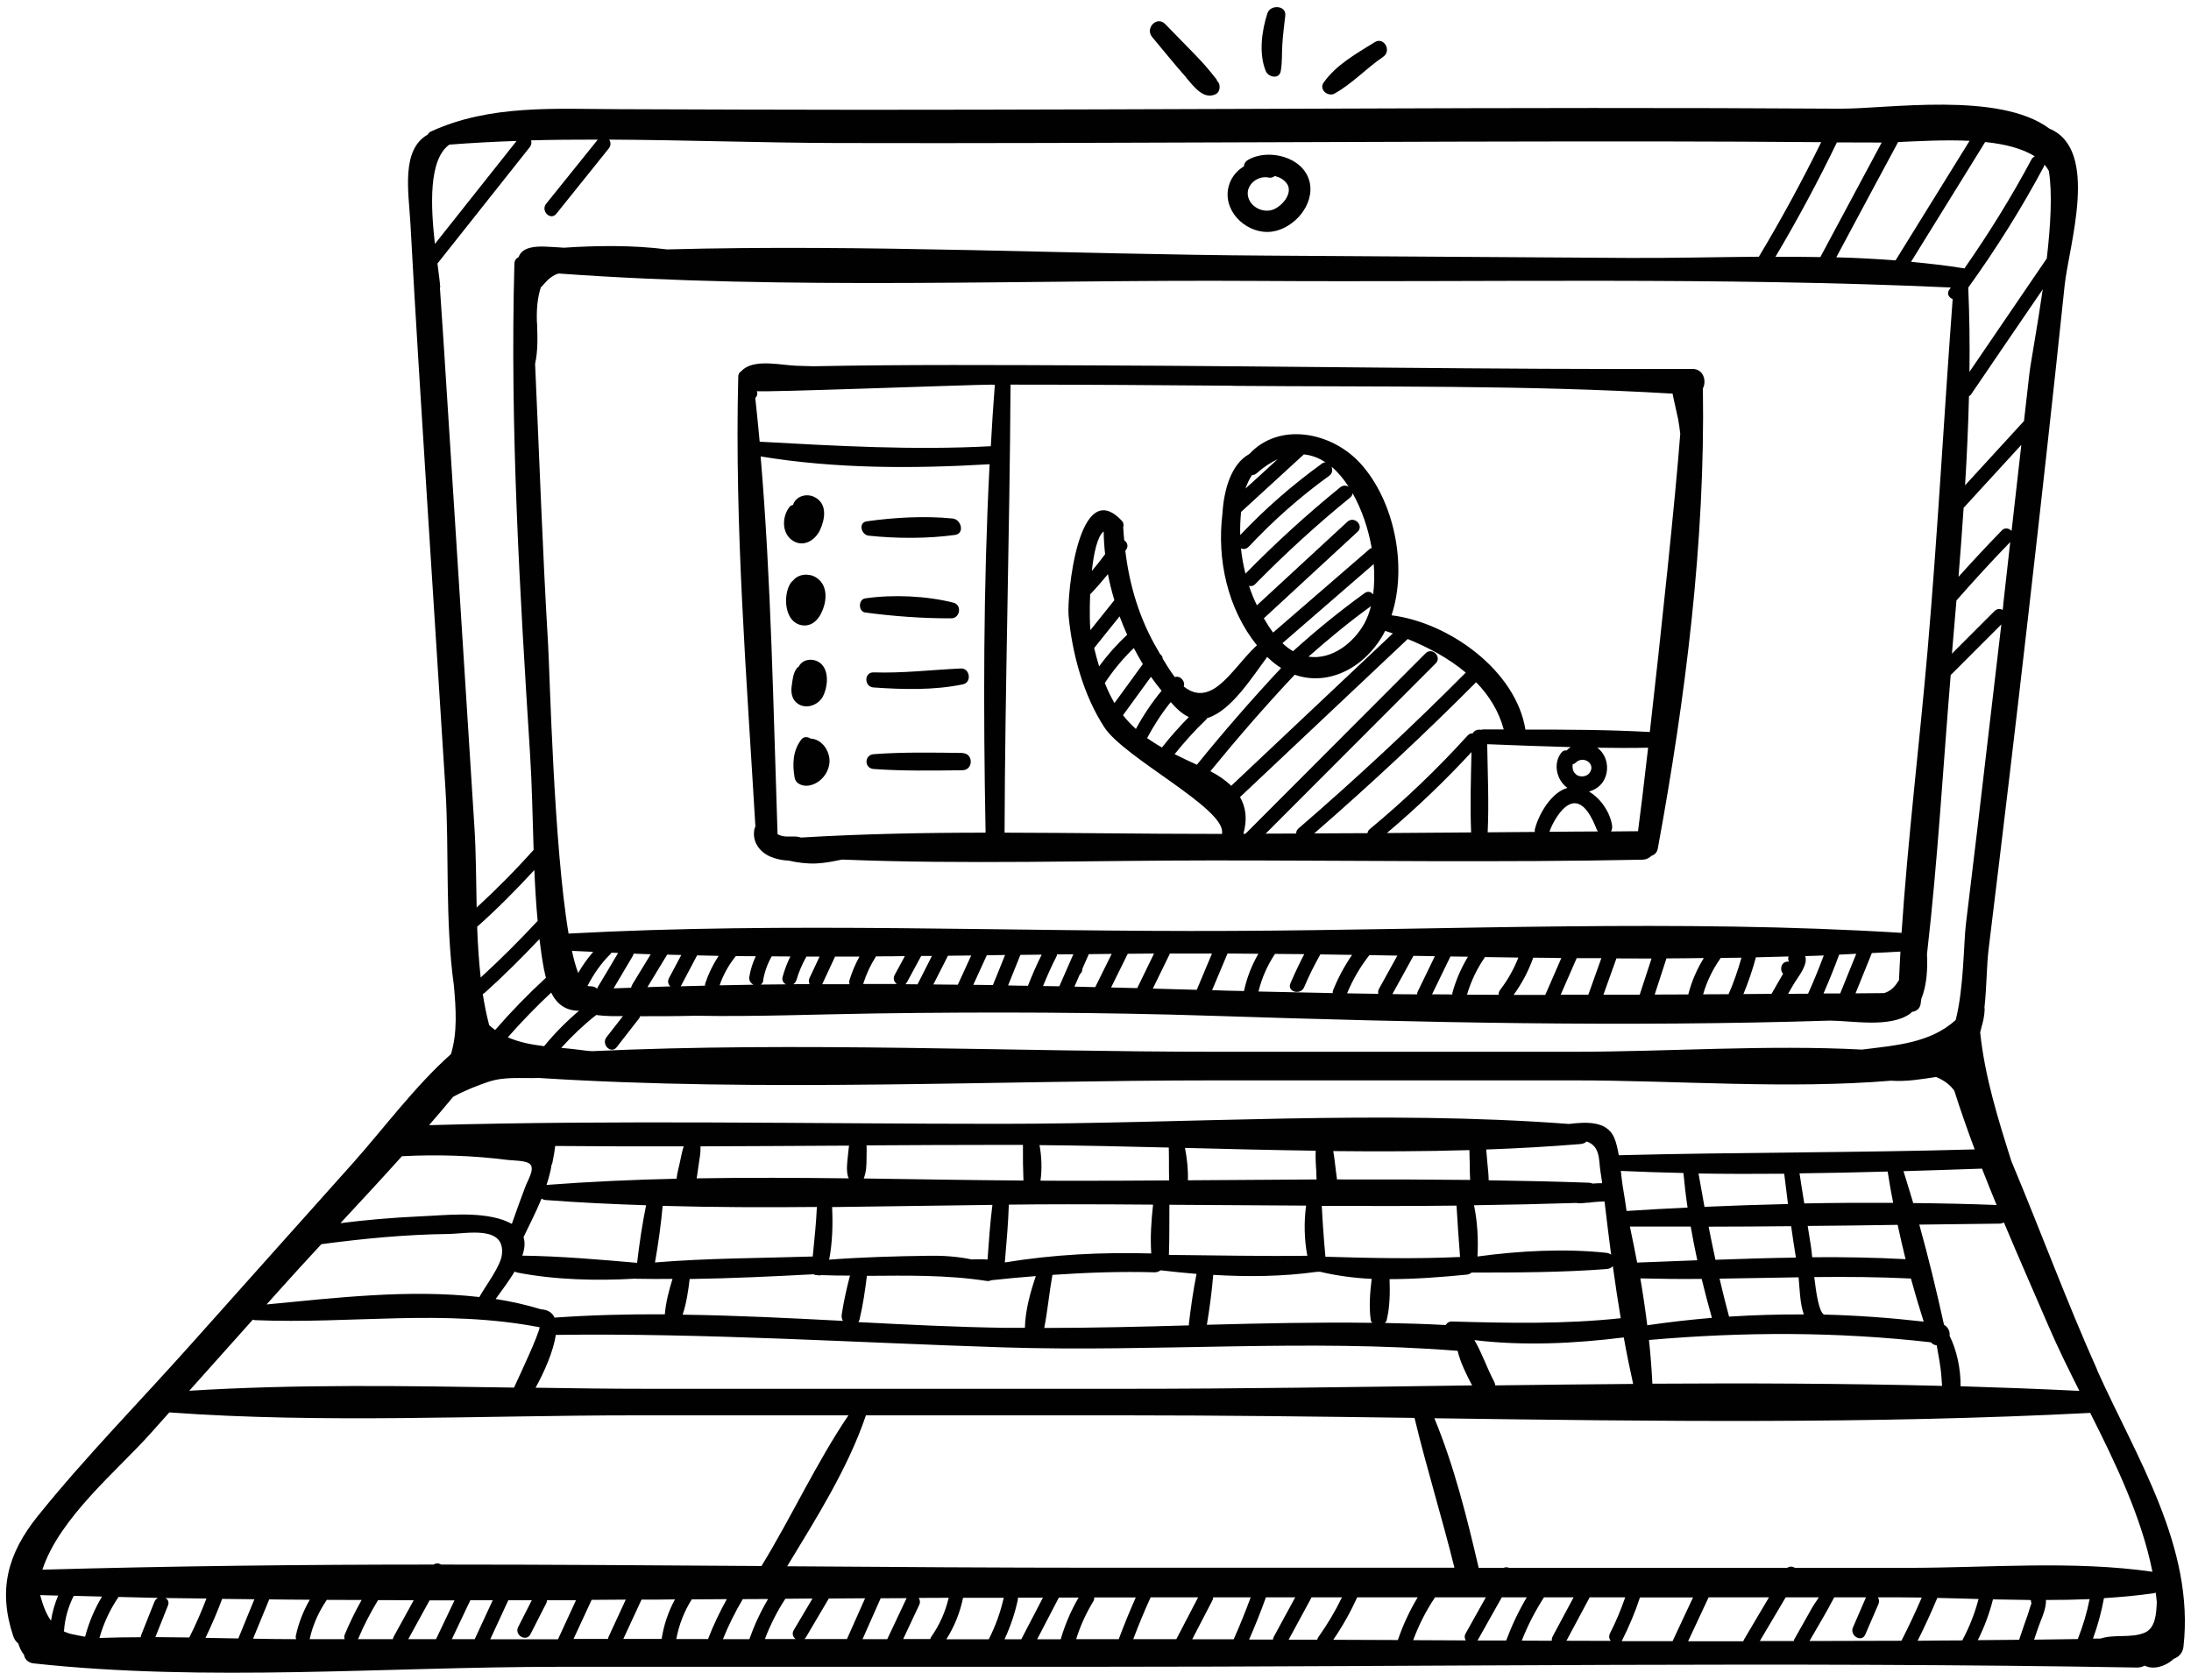
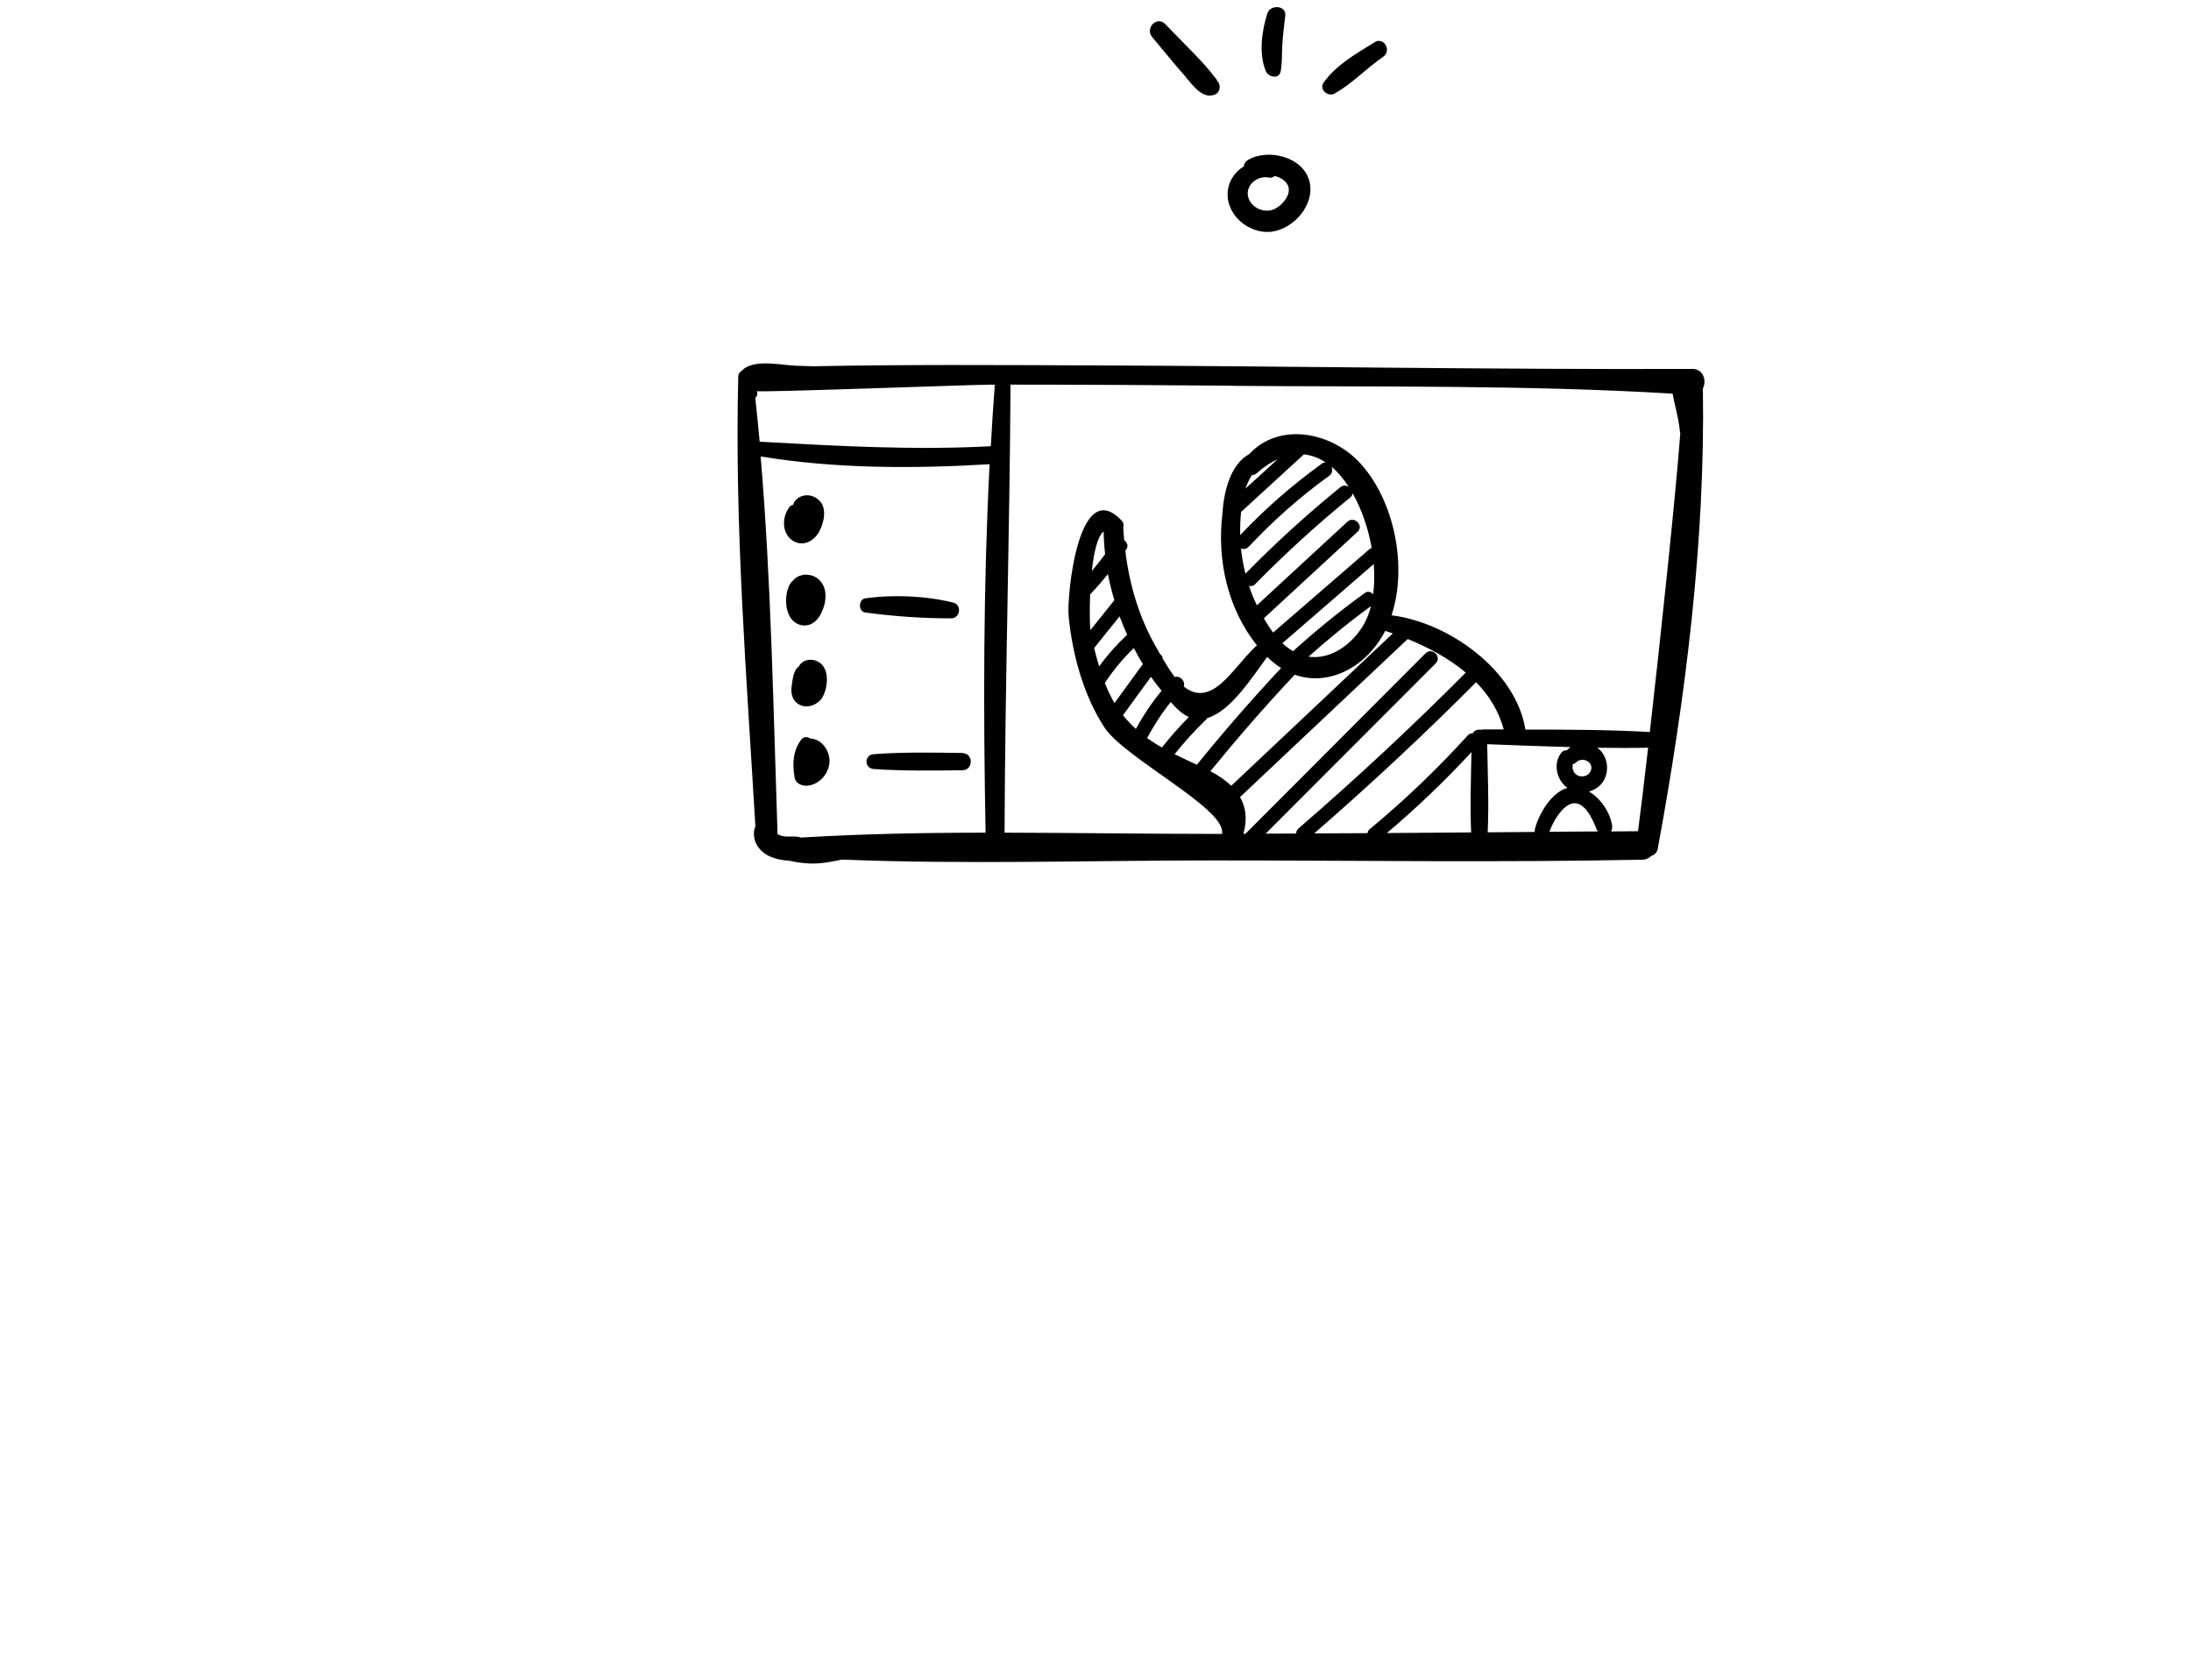
<svg xmlns="http://www.w3.org/2000/svg" id="Layer_1" viewBox="0 0 180 138">
  <defs>
    <style>.cls-1{fill:#010101;}</style>
  </defs>
-   <path class="cls-1" d="m172.29,112.54c-2.51-5.61-4.66-11.45-7.05-17.15-1.1-3.48-2.18-6.93-2.56-10.57.04-.16.08-.32.12-.48.13-.43.23-.9.25-1.44,0-.04-.01-.07-.02-.11.19-1.73.18-3.52.34-4.79,1.11-9.08,2.2-18.17,3.24-27.27,1.04-9.09,2.06-18.19,3.01-27.29.34-3.25,2.9-11.15-1.25-12.87-4.12-3.09-13.34-1.62-17.18-1.64-13.57-.09-27.15-.06-40.72-.01-13.24.04-26.48.1-39.72.1-6.6,0-13.2-.03-19.81-.05-5.26-.01-10.67-.41-15.55,1.84-.12.05-.19.14-.24.24-2.22,1.25-1.58,4.7-1.43,7.35.42,7.85.93,15.69,1.42,23.53.48,7.65.97,15.31,1.46,22.96.31,4.92-.05,10.79.69,16.09.17,1.92.3,3.83-.24,5.62-2.98,2.66-5.47,6.05-8.07,8.97-4.46,4.98-8.91,9.97-13.36,14.95-4.16,4.66-8.61,9.18-12.53,14.05-2.47,3.08-3.27,6.06-2,9.86.09.26.23.45.41.59.11.34.24.67.47.92.05.35.31.67.8.72,14.11,1.54,29,.28,43.2.28,14.4,0,28.8,0,43.2,0,28.79,0,57.62-.44,86.4.06.25,0,.45-.06.62-.16.69.37,1.69.07,2.31-.48.02-.02.04-.05.07-.07.4-.14.75-.47.81-.99.93-8.18-3.88-15.57-7.1-22.75Zm-.35,22.1c.4-1.09.7-2.2.91-3.34,1.39-.09,2.76-.21,4.12-.41.05,0,.09-.03.13-.05.03.26.07.52.09.78-.04.94-.1,2.12-.98,2.51-1.11.48-2.48.11-3.65.49-.21,0-.41,0-.62,0Zm-4.83.07c.11-.31.21-.63.32-.94.22-.66.6-1.39.65-2.09,0-.07,0-.15,0-.23,1.2,0,2.4-.02,3.59-.07-.22,1.12-.55,2.21-.97,3.28-1.2.02-2.39.04-3.59.05Zm-4.63.05c.54-1.08.96-2.2,1.25-3.36,1.01.02,2.02.04,3.03.05.03.01.06.03.09.03,0,.06,0,.14.04.25-.04.13-.09.26-.13.38-.12.45-.3.9-.45,1.34-.14.42-.29.85-.43,1.27-1.13.01-2.26.02-3.4.03Zm-13.83.07c.68-1.19,1.41-2.38,2.04-3.6.87,0,1.74,0,2.61,0-.36.82-.71,1.64-1.07,2.47-.3.68.71,1.28,1.01.59.36-.83.72-1.66,1.08-2.5.09-.21.05-.4-.04-.56h1.43c.72,0,1.44.01,2.17.02-.52,1.2-1.07,2.38-1.67,3.55-2.52.01-5.04.02-7.56.02Zm-9.96,0c.56-1.2,1.12-2.4,1.68-3.6,1.65,0,3.3,0,4.96,0-.69,1.17-1.38,2.33-2.07,3.5-.02.04-.02.07-.04.11-1.51,0-3.02,0-4.53,0Zm-5.47-.01s.02-.02.03-.03c.58-1.15,1.08-2.33,1.48-3.55,1.45,0,2.91,0,4.36,0-.56,1.2-1.12,2.4-1.68,3.59-1.4,0-2.79,0-4.19,0Zm-11.83-.05c.66-1.18,1.32-2.36,1.99-3.54.68,0,1.37,0,2.05,0-.67,1.13-1.23,2.31-1.69,3.55-.78,0-1.57,0-2.35,0Zm-11.85-.06c.76-1.11,1.41-2.27,1.96-3.48,1.66,0,3.31,0,4.97,0-.67,1.11-1.21,2.28-1.63,3.51-1.76,0-3.53-.02-5.29-.02Zm-11.59-.04c.55-1.06,1.1-2.12,1.65-3.18.05-.09.07-.18.07-.26,1.03,0,2.05,0,3.08,0-.43,1.16-.89,2.32-1.4,3.45-1.13,0-2.27,0-3.4,0Zm-4.85,0c.44-1.16.91-2.31,1.43-3.44,1.3,0,2.6,0,3.9,0-.6,1.15-1.19,2.29-1.79,3.44-1.18,0-2.36,0-3.54,0Zm-7.89,0c.59-1.14,1.19-2.28,1.78-3.42.54,0,1.08,0,1.62,0-.63,1.08-1.12,2.23-1.47,3.43-.65,0-1.29,0-1.94,0Zm-2.68,0c.48-1.04.85-2.12,1.09-3.25.01-.06,0-.11,0-.16.69,0,1.37,0,2.06,0-.59,1.14-1.19,2.28-1.78,3.42-.46,0-.91,0-1.37,0Zm-4.78,0c.66-1.04,1.12-2.19,1.37-3.4,1.11,0,2.23,0,3.34,0-.27,1.2-.68,2.33-1.23,3.41-1.16,0-2.32,0-3.48,0Zm-6.89,0c.5-1.12.99-2.24,1.49-3.36.71,0,1.42,0,2.13-.01-.53,1.13-1.06,2.25-1.59,3.37-.68,0-1.35,0-2.03,0Zm-4.79,0s.09-.08.13-.14c.63-1.07,1.26-2.13,1.89-3.2,1,0,1.99-.01,2.98-.02-.5,1.12-.99,2.24-1.49,3.35-1.17,0-2.34,0-3.52,0Zm-6.68,0c.46-1.14,1.01-2.24,1.63-3.29.69,0,1.39,0,2.08-.01-.62,1.05-1.13,2.15-1.54,3.3h-2.18Zm-19.11,0c.49-1.07.98-2.13,1.48-3.2.64,0,1.28,0,1.93,0-.37.73-.75,1.47-1.12,2.2-.34.67.67,1.26,1.01.59.43-.84.86-1.69,1.29-2.53.05-.09.06-.18.07-.26.79,0,1.59,0,2.38,0-.49,1.07-.99,2.14-1.48,3.21-1.85,0-3.69,0-5.54,0Zm-3.16,0c.51-1.07,1.01-2.13,1.52-3.2.61,0,1.23,0,1.84,0-.49,1.07-.98,2.13-1.48,3.2-.63,0-1.25,0-1.88,0Zm-3.58,0c.58-1.06,1.17-2.13,1.75-3.19.68,0,1.37,0,2.05,0-.51,1.06-1.01,2.13-1.52,3.19-.76,0-1.53,0-2.29,0Zm-20.78-.16c.35-.87.7-1.74,1.04-2.61.11-.29-.01-.5-.21-.61,1.12.02,2.24.03,3.37.04-.42,1.09-.88,2.16-1.41,3.2-.93-.01-1.86-.02-2.79-.03Zm-6.72-3.4c.78.02,1.56.04,2.34.06-.62,1.03-1.08,2.13-1.39,3.3-.36-.07-.72-.13-1.07-.21-.25-.05-.47-.14-.68-.23,0-.02.02-.04.02-.06.07-1,.34-1.95.79-2.85Zm-1.26-.03c-.28.67-.48,1.35-.59,2.07-.43-.59-.68-1.33-.89-2.1.49.01.99.02,1.48.04Zm3.39,3.49c.34-1.21.86-2.33,1.57-3.37,1.08.02,2.16.06,3.24.08-.12.06-.23.16-.29.31-.37.92-.74,1.84-1.1,2.76-.02.06-.02.11-.03.16-1.13,0-2.26.02-3.38.06Zm-4.69-5.61c1.43-4.3,6.11-8.08,8.93-11.24.5-.56,1-1.12,1.5-1.68,12.67.92,25.6.24,38.3.24,5.83,0,11.66,0,17.49,0-2.64,3.91-4.67,8.34-7.14,12.38-8.77-.06-17.54-.12-26.31-.12-.19-.11-.43-.14-.62,0-10.73,0-21.45.12-32.16.42ZM44.11,26.51c-.04-1.11.04-2.02.32-2.9.14-.13.26-.28.39-.42.22-.25.45-.43.74-.59.11-.06.22-.1.34-.13,18.94,1.38,38.26.49,57.22.61,19.02.12,38.15-.33,57.15.54-.04.05-.08.11-.12.17-.25.34-.04.66.27.78-.72,9.62-1.23,19.24-2.06,28.85-.67,7.72-1.62,15.47-2.14,23.22-18.23-1.13-36.81-.24-55.06-.16-18.08.09-36.39-.76-54.45.22-1.22-7.26-1.54-21.33-1.68-23.73-.46-7.69-.72-15.39-1.07-23.08.24-1.09.2-2.18.16-3.38Zm123.06-13.66c-.1.04-.2.11-.27.24-1.66,3.11-3.51,6.09-5.52,8.97-.02,0-.04-.02-.06-.02-1.43-.23-2.87-.39-4.32-.53,2.03-3.28,4.06-6.56,6.09-9.84,1.6.16,3.05.52,4.08,1.18Zm-2.59,36.85c-.02.14-.03.27-.05.41-.2-.11-.45-.12-.67.09-1.17,1.17-2.33,2.33-3.5,3.5.12-1.45.25-2.91.37-4.37,1.44-1.63,2.9-3.24,4.42-4.8-.2,1.72-.38,3.44-.58,5.16Zm-.14-6.1c-1.21,1.24-2.39,2.51-3.54,3.79.15-1.89.3-3.78.42-5.67,1.58-1.72,3.16-3.45,4.74-5.17-.26,2.36-.53,4.71-.8,7.07-.2-.22-.55-.31-.82-.03Zm2.27-12.79c-.14,1.26-.29,2.52-.43,3.78-1.61,1.76-3.23,3.52-4.84,5.28.15-2.44.26-4.88.32-7.32.08-.04.15-.1.2-.19,1.95-2.86,3.9-5.73,5.86-8.59-.45,3.15-.99,5.97-1.11,7.03Zm1.44-9.56s-.02.02-.03.03c-2.11,3.09-4.21,6.18-6.32,9.27.03-2.31,0-4.62-.1-6.92,2.29-3.18,4.36-6.48,6.21-9.94.03-.06.04-.11.05-.17.14.16.26.33.36.52.3,1.79.15,4.48-.17,7.21Zm8.67,107.88c-6.53-.94-13.47-.32-20.06-.32-3.1,0-6.2,0-9.3,0-.19-.12-.44-.14-.63,0-4.04,0-8.09,0-12.13,0-3.57,0-7.15,0-10.72,0-.14-.06-.3-.07-.45,0-.68,0-1.37,0-2.05,0-.96-4.12-2.01-8.35-3.64-12.29,17.98.25,36.01.48,53.88-.44,2.12,4.21,4.22,8.59,5.11,13.04Zm-54.07-15.62c-.58-1.08-.99-2.34-1.62-3.41,4.06.49,8.23.28,12.27-.22.23,1.29.49,2.56.77,3.82-3.78.03-7.55.07-11.33.12-.01-.1-.04-.21-.09-.31Zm-77.54-17.25c.04-.2.08-.38.1-.55.02-.05.06-.1.07-.17.09-.45.18-.92.23-1.39,3.52.03,7.04.04,10.56.03-.14.42-.22.86-.31,1.29-.09.44-.23.91-.28,1.37-3.57.08-7.14.24-10.68.51.12-.37.23-.74.31-1.1Zm84.65-2.27c.21-.02.37-.1.49-.21,1.15.41.98,1.52,1.14,2.51.04.26.08.53.12.79,0,.04,0,.08.01.13-.26,0-.51,0-.77.03-.09-.03-.18-.06-.29-.07-2.75-.1-5.5-.16-8.26-.2,0-.46-.06-.91-.1-1.37-.04-.39-.07-.78-.1-1.16,2.6-.09,5.19-.24,7.76-.45Zm16.72,2.44c.1.83.2,1.66.31,2.49-2.29.05-4.57.13-6.86.23-.17-.91-.33-1.83-.49-2.74,2.34.04,4.69.04,7.04.02Zm-37.69,6.82c-.13-1.4-.23-2.78-.3-4.18,3.69.02,7.38.02,11.07-.02.08,1.41.18,2.82.29,4.22-3.72.17-7.34.09-11.05-.02Zm-12.86-.14c.05-1.37.03-2.75.04-4.13,3.74.02,7.48.05,11.23.07-.18,1.35-.15,2.78.1,4.12-3.8.05-7.57-.04-11.37-.07Zm-13.48.61c.13-1.57.28-3.16.33-4.75,1.61-.02,3.21-.03,4.81-.03,2.34,0,4.69.01,7.04.03-.15,1.33-.24,2.69-.15,4.01-4.05-.11-8.04.08-12.03.74Zm-14.43-.24c.27-1.4.31-2.9.24-4.31,4.4-.05,8.79-.13,13.17-.18-.19,1.49-.29,2.99-.4,4.49-.43-.04-.88-.01-1.32-.01-1.14-.24-2.33-.32-3.5-.3-2.72.04-5.47.11-8.19.32Zm52.98-4.46c2.81-.04,5.63-.1,8.44-.19.05.01.1.03.16.03.24,0,.47-.03.71-.05.06,0,.12,0,.17,0,.03,0,.05-.01.07-.02.22-.02.44-.05.66-.06.17-.01.34-.02.51-.02.17,1.45.35,2.91.54,4.37-.1-.07-.22-.13-.37-.15-3.41-.37-7.17-.17-10.61.3.08-1.37,0-2.84-.28-4.2Zm12.8,1.75c1.67,0,3.34,0,5,0,.16.93.34,1.85.54,2.77-1.64.06-3.29.13-4.94.19-.19-.99-.39-1.98-.6-2.97Zm.85,4.26c1.68.04,3.36.06,5.05.04.26,1.08.54,2.14.84,3.2-1.77.15-3.54.35-5.31.61-.16-1.28-.35-2.57-.57-3.86Zm7.3,3.14c-.28-1.04-.54-2.08-.78-3.12,2.16-.03,4.33-.08,6.49-.11.09.86.1,2.11.43,3.05-2.05-.01-4.1.05-6.14.18Zm-1.12-4.68c-.2-.9-.38-1.81-.56-2.71,2.26,0,4.52-.02,6.78-.04.12.86.25,1.72.39,2.58-2.2.03-4.4.1-6.6.18Zm-2.63-7.12c.09.95.2,1.9.34,2.84-1.67.08-3.35.17-5.01.28-.09-.69-.21-1.37-.32-2.05-.06-.38-.1-.8-.15-1.24,1.71.08,3.43.13,5.14.17Zm-17.55-.62c0,.39,0,.79.03,1.19-3.64-.04-7.29-.05-10.94-.04-.03-.29-.08-.58-.11-.86-.06-.49-.11-.98-.2-1.47,3.74.04,7.47.03,11.19-.08,0,.42.02.85.03,1.27Zm-12.62.28c.01.28.02.58.03.87-3.52.02-7.05.04-10.57.07.03-.89-.07-1.78-.24-2.66,3.58.09,7.16.18,10.74.23-.02.5,0,.99.03,1.49Zm-12.11-1.75c.03.9,0,1.8.03,2.7-2.79.02-5.57.03-8.35.03-.74,0-1.48,0-2.22-.01.13-.94.1-1.97-.08-2.92,3.53.03,7.07.11,10.63.2Zm-11.94,2.71c-4.36-.03-8.74-.11-13.12-.17.21-.54.23-1.07.23-1.65,0-.35.02-.71,0-1.07,3.65-.02,7.29-.04,10.94-.04.63,0,1.27,0,1.91,0-.01.97,0,1.96.04,2.92Zm-14.38-.25s.02.04.03.07c-4.17-.05-8.34-.07-12.5,0,.07-.35.1-.72.16-1.07.08-.52.18-1.04.16-1.56,4.07-.01,8.13-.04,12.2-.06-.04.28-.06.56-.09.83-.06.6-.16,1.21.03,1.8Zm-2.59,2.43c-.06,1.36-.21,2.71-.34,4.06-4.3.14-8.66.13-12.96.49.27-1.53.49-3.1.63-4.65,4.21.12,8.44.13,12.67.09Zm-10.44,5.91c3.39-.05,6.8-.21,10.16-.39.08.04.17.07.28.07.01,0,.03,0,.04,0,.11.03.22.03.32,0,.79.03,1.58.04,2.36.04-.28,1.06-.52,2.14-.68,3.21-.03.2.02.37.1.51-4.39-.23-8.78-.45-13.17-.51.31-.92.47-1.98.58-2.95Zm13.94,3.35c.28-1.18.46-2.4.61-3.61,3.29-.02,6.54-.09,9.85.42.13.02.25,0,.37-.06,1.22-.13,2.44-.25,3.66-.34-.46,1.33-.87,2.84-.9,4.25-.56,0-1.11,0-1.67,0-4-.06-8-.26-12.01-.47.03-.06.06-.11.08-.18Zm15.86-3.69c2.79-.19,5.59-.29,8.39-.21.2,0,.35-.06.47-.16.02,0,.05,0,.07,0,.95.11,1.92.21,2.9.29-.27,1.36-.47,2.75-.63,4.12,0,.04,0,.07.01.11-3.95.11-7.91.21-11.89.21.28-1.43.41-2.92.67-4.35Zm13.2,0c2.85.17,5.74.14,8.5-.25.09.01.18,0,.26-.01,1.38.33,2.81.52,4.26.59-.14,1.12-.23,2.31-.08,3.35.01.1.06.19.11.26-4.53-.06-9.05.04-13.57.16.22-1.34.41-2.72.52-4.09Zm14.26,3.67c.25-1.01.27-2.2.23-3.32,2.14,0,4.3-.17,6.34-.37.16-.02.29-.08.4-.17,3.66,0,7.46-.01,11.1-.29.23-.02.39-.11.5-.24.2,1.43.41,2.86.65,4.28-4.66.5-9.2.4-13.89.27-.23,0-.39.12-.49.29-1.67-.09-3.34-.14-5-.17.08-.07.14-.16.17-.27Zm21.82,5.26c-.06-1.18-.15-2.38-.28-3.58,7.77-.68,15.42-.69,23.16.19.13.15.3.23.48.25.1.62.23,1.23.31,1.86.07.49.09.98.13,1.47-7.92-.2-15.86-.23-23.81-.18Zm14.1-5.66s-.02-.02-.03-.03c-.38-.25-.61-1.68-.77-3.06,2.64-.03,5.29-.01,7.94.12.33,1.2.68,2.38,1.05,3.54-2.73-.31-5.46-.51-8.19-.58Zm6.71-4.56c-2.57-.14-5.13-.18-7.68-.16-.04-.42-.08-.75-.11-.94-.09-.54-.17-1.09-.26-1.63,2.46-.02,4.93-.05,7.39-.09.2.94.42,1.88.65,2.82Zm-8.33-4.58c-.13-.82-.27-1.64-.39-2.47,2.41-.03,4.83-.08,7.24-.15.13.85.28,1.71.45,2.57-2.43-.01-4.86,0-7.3.05Zm8.15-2.65c2.15-.06,4.31-.14,6.45-.21.39,1,.79,2,1.2,2.99-2.27-.09-4.56-.14-6.85-.16-.26-.88-.53-1.75-.8-2.62Zm-.96-7.43c1.18.08,2.42-.12,3.63-.31.44.17.87.43,1.25.82.1.1.17.2.25.3.52,1.62,1.08,3.23,1.68,4.83-9.75.28-19.49.23-29.24.48-.09-.52-.2-1.02-.38-1.45-.62-1.41-2.35-1.28-3.72-1.12-15.4-1.17-31.31-.01-46.75-.01-15.62,0-31.28-.33-46.89.11.67-.77,1.33-1.55,1.98-2.33.98-.54,2.07-.95,2.89-1.23,1.38-.46,2.73-.26,4.11-.32,18.47,1.18,37.33.2,55.81.2,9.75,0,19.49,0,29.24,0,8.55,0,17.57.74,26.16.02Zm-97.49-7.81c-.67.01-1.35.03-2.02.05.02-.03.05-.04.06-.08.43-.82.87-1.64,1.3-2.46.59.01,1.18.03,1.77.04-.46.7-.83,1.45-1.1,2.26-.02.07-.02.13-.02.19Zm-2.86.06c-.63.02-1.25.04-1.88.06.54-.89,1.08-1.78,1.62-2.67.38.01.77.02,1.16.03-.34.63-.67,1.26-1.01,1.9-.14.27-.06.52.11.68Zm-3.13-.13c-.05.08-.08.16-.09.24-.48.02-.96.03-1.44.05.52-.88,1.05-1.77,1.57-2.65.04-.07.06-.13.07-.2.47.02.94.04,1.41.05-.51.84-1.02,1.67-1.53,2.51Zm-2.85.23s-.02.06-.03.09c-.15-.14-.36-.22-.61-.2-.06,0-.12-.02-.18-.04.5-.97,1.12-1.86,1.9-2.63.03-.03.04-.06.06-.09.18,0,.36.02.55.02-.56.95-1.12,1.9-1.69,2.84Zm-1.59-1.2c-.18-.48-.36-1.09-.51-1.82.58.03,1.16.05,1.74.08-.46.54-.88,1.12-1.23,1.74Zm-2.79-.23c.04.22.09.42.14.62-1.47,1.35-2.86,2.78-4.17,4.29,0,0,0,0,0,0-.17-.12-.33-.25-.49-.39-.22-.83-.39-1.69-.53-2.57.06-.03.13-.06.18-.11,1.56-1.4,3.04-2.88,4.48-4.4.1.86.22,1.7.38,2.54Zm-2.99,5.51c1.13-1.28,2.31-2.5,3.56-3.67.46.93,1.17,1.49,2.29,1.49-1.04.88-2,1.85-2.87,2.91-1.05-.13-2.06-.32-2.98-.73Zm17.4-4.27c.3-.88.75-1.68,1.33-2.4.55,0,1.09,0,1.64.01-.25.53-.43,1.09-.53,1.69-.05.31.12.53.34.65-.93.01-1.86.03-2.79.05Zm3.57-.39c.12-.71.36-1.38.71-1.99.51,0,1.02,0,1.53.01-.26.53-.47,1.08-.63,1.66-.09.3.06.52.27.63-.69,0-1.38.01-2.07.02.1-.07.18-.17.21-.33Zm2.73-.01c.2-.69.48-1.34.83-1.96.36,0,.72,0,1.08,0-.27.58-.54,1.17-.82,1.75-.09.19-.07.36,0,.51-.45,0-.89,0-1.34.01.11-.07.2-.16.24-.32Zm3.19-1.96c.67,0,1.34,0,2,0-.34.61-.61,1.25-.82,1.93-.04.13-.02.24,0,.34-.75,0-1.49,0-2.24,0,.35-.75.7-1.5,1.05-2.26Zm2.31,2.23c.25-.8.6-1.55,1.05-2.25.79,0,1.58,0,2.37-.02-.28.52-.56,1.03-.84,1.55-.16.3-.04.58.18.74-.92,0-1.85,0-2.77,0,0-.01.01-.02.02-.03Zm3.59-.12c.39-.72.78-1.44,1.17-2.16.29,0,.59,0,.88,0-.39.78-.79,1.55-1.18,2.33-.33,0-.67,0-1-.01.05-.04.09-.09.13-.16Zm3.37-2.18c.64,0,1.27-.01,1.91-.02-.37.8-.73,1.6-1.1,2.4-.67,0-1.34-.01-2.01-.02.4-.79.8-1.57,1.2-2.36Zm3.19-.04c.5,0,1-.01,1.5-.02-.33.82-.66,1.65-1,2.47-.54,0-1.08-.01-1.61-.02.37-.81.74-1.62,1.11-2.43Zm2.76-.03c.58,0,1.17-.01,1.75-.02-.42.84-.79,1.69-1.13,2.56-.54,0-1.09-.02-1.63-.03.34-.84.67-1.67,1.01-2.51Zm2.97.11c.03-.05.03-.1.04-.15.45,0,.89,0,1.34-.01-.38.88-.77,1.76-1.15,2.63-.45,0-.89-.02-1.34-.02.34-.83.7-1.65,1.11-2.44Zm1.93,1.47c.13-.11.2-.28.2-.46.17-.39.35-.79.52-1.18.63,0,1.26-.01,1.88-.02-.45.91-.9,1.82-1.35,2.73-.57-.01-1.14-.03-1.71-.04.15-.34.3-.69.45-1.03Zm3.91-1.67c.72,0,1.44-.01,2.17-.02-.46.95-.92,1.89-1.38,2.84-.72-.02-1.44-.03-2.15-.05.46-.92.91-1.85,1.37-2.77Zm3.46-.02c1.16,0,2.31,0,3.47,0-.42.99-.83,1.99-1.25,2.98-1.2-.03-2.41-.07-3.61-.1.47-.96.93-1.92,1.4-2.87Zm4.73,0c.11,0,.22,0,.34,0,.73,0,1.47.01,2.21.02-.54.94-.94,1.95-1.17,3.01,0,.02,0,.04,0,.05-.46-.01-.92-.02-1.38-.03-.42-.01-.84-.02-1.25-.04.42-1.01.85-2.01,1.27-3.02Zm3.91.03c.8,0,1.6.01,2.41.02-.41.79-.79,1.59-1.14,2.41-.29.69.84.99,1.13.31.39-.93.84-1.82,1.33-2.7.87.01,1.74.03,2.61.04-.62.9-1.13,1.85-1.55,2.88-.04.1-.05.18-.04.26-2.03-.04-4.07-.08-6.1-.13.27-1.11.72-2.13,1.35-3.08Zm7.76.1c.77.01,1.53.02,2.3.04-.5.91-1.01,1.82-1.51,2.73-.08.15-.09.29-.05.41-.86-.01-1.71-.03-2.57-.04.46-1.12,1.08-2.18,1.83-3.14Zm3.62.06c.58,0,1.17.02,1.76.03-.47.96-.93,1.93-1.4,2.89-.04.08-.06.16-.06.24-.68,0-1.35,0-2.03-.02.58-1.05,1.16-2.09,1.73-3.14Zm3.04.05c.48,0,.96.02,1.44.02-.56.93-.99,1.92-1.28,2.97-.01.05,0,.09,0,.13-.56,0-1.11,0-1.67-.01.5-1.04,1.01-2.08,1.51-3.11Zm2.83.05c.92.01,1.83.02,2.75.04-.37.95-.87,1.84-1.5,2.66-.1.13-.13.27-.12.4-.87,0-1.73,0-2.6-.01.33-1.11.82-2.14,1.48-3.09Zm3.97.05c.77,0,1.54.02,2.31.03-.44,1.01-.88,2.02-1.32,3.03-.87,0-1.73,0-2.6,0,.68-.94,1.22-1.96,1.61-3.05Zm3.57.04c.68,0,1.35,0,2.03,0-.36,1-.72,2-1.07,3-.76,0-1.52,0-2.27,0,.44-1.01.88-2.01,1.32-3.02Zm3.27.02c.96,0,1.92.01,2.88.01-.32.99-.65,1.98-.97,2.97-.99,0-1.99,0-2.98,0,.36-1,.71-2,1.07-2.99Zm4.11,0c1.01,0,2.03-.02,3.04-.03,0,0,.01,0,.02.01-.56.91-.99,1.89-1.26,2.94,0,.01,0,.03,0,.04-.92,0-1.85.01-2.77.01.32-.99.65-1.98.97-2.98Zm4.43,0s0-.03.02-.04c.57,0,1.14-.01,1.71-.02-.29,1.02-.63,2.03-1.06,3-.7,0-1.39,0-2.09.01.31-1.07.78-2.04,1.42-2.95Zm2.94-.09c.89-.02,1.78-.04,2.67-.07,0,.01-.01.02-.02.03-.04.14-.02.28.04.41-.03,0-.05-.02-.08-.02-.57,0-.71.68-.4,1-.14.24-.27.48-.41.71-.18.31-.36.63-.54.94-.77,0-1.54.01-2.31.02.41-.99.75-2,1.03-3.03Zm3,2.34c.34-.6,1.01-1.37,1.07-2.07.01-.14,0-.26-.05-.37.51-.02,1.02-.03,1.53-.05-.4,1.06-.82,2.11-1.29,3.14-.55,0-1.1,0-1.64.01.13-.22.25-.44.38-.66Zm3.82-2.56c.47-.02.93-.05,1.4-.07-.44,1.09-.88,2.17-1.32,3.26-.46,0-.91,0-1.37,0,.46-1.05.89-2.12,1.29-3.2Zm4.91,2.1c-.16.25-.33.49-.53.67-.2.19-.44.31-.69.39-.78,0-1.56.01-2.35.02.45-1.1.89-2.21,1.34-3.31.78-.04,1.57-.07,2.35-.12-.05.78-.08,1.57-.12,2.35Zm-111.84-4.87c-1.5,1.61-3.06,3.17-4.68,4.65-.15-1.37-.24-2.77-.29-4.17,1.65-1.47,3.2-3.03,4.7-4.66.06,1.4.14,2.79.27,4.17Zm.32,22.81c.09.06.19.11.33.12,2.74.21,5.5.34,8.26.43-.32,1.56-.55,3.15-.74,4.73-3.11-.27-6.32-.55-9.43-.59.19-.54.25-1.06.1-1.52.49-1.01,1.03-2.08,1.48-3.16Zm-2.21,5.99c.06.04.13.07.22.09,3.08.6,6.52.69,9.7.5.02,0,.03.01.05.01,1,.02,2,.02,3,.01-.29.94-.56,1.96-.63,2.91-3.02-.02-6.04.06-9.06.27-.18-.39-.52-.64-1.09-.68,0,0,0,0-.01,0-1.22-.37-2.47-.65-3.74-.85.51-.7,1.1-1.48,1.57-2.27Zm3.39,5.21c12.32-.16,24.56.64,36.86,1.03,12.45.39,24.77-.71,37.22.28.23.98.73,1.96,1.19,2.84-9.52.13-19.03.28-28.5.28-13.06,0-26.11,0-39.17,0-3.08,0-6.17-.04-9.27-.09.71-1.28,1.47-3,1.66-4.34Zm-20.22,21.76c-.52.9-.91,1.88-1.14,2.93-.03.12-.01.22.02.31-1.17,0-2.35-.02-3.54-.04.44-1.08.88-2.15,1.33-3.23,1.11.01,2.22.03,3.33.03Zm-.01,3.24c.26-1.19.75-2.26,1.41-3.23.95,0,1.9,0,2.86.01-.52.92-.98,1.87-1.39,2.85-.06.14-.05.27,0,.37-.95,0-1.91,0-2.86,0,0,0,0,0,0,0Zm4-.06c.46-1.1,1.01-2.14,1.62-3.15.98,0,1.95.01,2.93.01-.55,1-1.1,2-1.65,3-.04.07-.05.13-.06.2-.96,0-1.92,0-2.88,0,.01-.02.03-.04.04-.06Zm19.17-3.17c.93,0,1.87-.01,2.8-.02-.47,1.02-.94,2.03-1.41,3.05-.03.06-.04.12-.04.18-.95,0-1.89,0-2.84,0,.5-1.07.99-2.14,1.49-3.22Zm4.09-.02c.92,0,1.83,0,2.75-.02-.54,1-.91,2.08-1.09,3.22,0,.01,0,.02,0,.03-1.05,0-2.1,0-3.15,0,.5-1.08,1-2.16,1.5-3.24Zm4.12-.02c.96,0,1.92-.01,2.89-.02-.57,1.04-1.09,2.11-1.52,3.22,0,.02,0,.04,0,.06-.88,0-1.75,0-2.63,0,.22-1.18.65-2.27,1.27-3.26Zm7.69-.05c.75,0,1.49-.01,2.24-.02-.51.87-1.02,1.73-1.54,2.6-.17.29-.06.57.16.73-.84,0-1.69,0-2.53,0,.44-1.16,1-2.27,1.68-3.31Zm10.97-.07c.82,0,1.64-.01,2.46-.01-.27,1.15-.74,2.21-1.43,3.2-.05.07-.07.13-.08.19-.74,0-1.49,0-2.23,0,.44-.94.88-1.87,1.32-2.81.1-.21.06-.41-.04-.57Zm-10.81-2.6c2.39-3.94,5.01-8.08,6.47-12.4,7.11,0,14.21,0,21.32,0,7.9,0,15.82.1,23.75.21.99,4.12,2.26,8.19,3.28,12.31-9.64,0-19.27,0-28.91,0-8.63,0-17.27-.06-25.91-.12Zm39.34,2.55c.8,0,1.6,0,2.4,0-.59,1.08-1.17,2.16-1.76,3.24-.04.08-.06.15-.07.23-.65,0-1.31,0-1.96,0,.5-1.14.96-2.29,1.38-3.46Zm3.73,0c.83,0,1.67,0,2.51,0-.55,1.14-1.2,2.23-1.94,3.27-.05.07-.08.14-.09.21-.78,0-1.57,0-2.35,0,.63-1.16,1.25-2.31,1.88-3.47Zm10.14,0c1.4,0,2.79,0,4.19,0-.55.99-1.11,1.98-1.66,2.97-.12.21-.09.41.01.57-1.44,0-2.88-.01-4.32-.02.46-1.24,1.05-2.41,1.79-3.51Zm8.96,0c.81,0,1.63,0,2.44,0-.58,1.08-1.15,2.15-1.73,3.23-.06.12-.07.23-.06.34-.82,0-1.65,0-2.47-.01.49-1.25,1.1-2.43,1.82-3.55Zm3.77,0c.97,0,1.94,0,2.91,0-.35,1.01-.76,2-1.25,2.96-.12.23-.07.46.06.62-1.21,0-2.42-.01-3.64-.01.64-1.19,1.28-2.38,1.91-3.57Zm16.11,0c.9,0,1.8,0,2.71,0-.22.34-.45.66-.57.88-.49.87-.97,1.73-1.46,2.59-.02.04-.03.08-.04.12-.93,0-1.85,0-2.78,0,.71-1.2,1.42-2.4,2.13-3.6Zm12.44.05c1.12.03,2.25.05,3.39.09-.31,1.16-.74,2.28-1.32,3.36,0,.01,0,.03-.01.04-1.23,0-2.45.02-3.68.03.58-1.15,1.12-2.33,1.62-3.52Zm11.68-17.01c-3.25-.16-6.51-.28-9.77-.38.02-1.4-.31-2.97-.9-4.14.04-.34-.11-.72-.46-.91-.6-2.73-1.27-5.5-2.03-8.23,2.19-.03,4.39-.06,6.58-.08.15,0,.26-.04.37-.1,1.22,2.91,2.5,5.8,3.73,8.66.73,1.69,1.58,3.41,2.47,5.18Zm-8.32-46.75c-.33,2.8-.67,5.59-1.01,8.39-.19,1.52-.16,5.24-.84,7.89-2.08,1.89-4.88,2.08-7.7,2.43-7.84-.41-15.95.18-23.69.18-9.75,0-19.49,0-29.24,0-17.01,0-34.35-.84-51.4-.05-.22-.01-.43-.03-.64-.06-.63-.09-1.26-.15-1.89-.21.88-.98,1.83-1.88,2.87-2.7.39.05.79.08,1.19.09.34,0,.68,0,1.01,0-.45.58-.9,1.15-1.35,1.73-.46.59.36,1.42.83.83.61-.78,1.22-1.56,1.83-2.35.05-.06.08-.13.1-.2,1.51,0,3.02,0,4.53-.04,4.97.09,9.98-.12,14.9-.19,9.26-.13,18.49-.1,27.75.2,16.83.55,33.73.92,50.58.39,0,0,.01,0,.02,0,1.89.02,4.86.6,6.53-.55.07-.05.12-.12.18-.17.34-.04.65-.24.71-.66.02-.14.04-.29.06-.43.46-1.1.52-2.53.46-3.64.88-7.62,1.32-15.33,1.95-22.96.02-.01.04-.02.05-.03l4.11-4.11c-.63,5.4-1.26,10.8-1.9,16.2Zm-.71-55.95c-2.03,3.27-4.06,6.55-6.08,9.82-1.62-.12-3.24-.21-4.87-.25,1.69-3.16,3.38-6.32,5.08-9.47,1.63-.07,3.79-.2,5.87-.1Zm-7.22.14c-1.68,3.14-3.36,6.28-5.04,9.41-1.23-.02-2.46-.03-3.69-.02,1.82-3.06,3.5-6.2,5.05-9.4,1.14,0,2.29,0,3.43.01.07,0,.17,0,.25,0Zm-117.66.17c1.83-.14,3.67-.24,5.51-.3-2.24,2.82-4.47,5.64-6.71,8.46-.35-3.12-.53-6.94,1.19-8.16Zm-.76,11.75c-.03-.49-.13-1.18-.23-1.98,2.53-3.19,5.06-6.38,7.59-9.57.14-.18.15-.37.1-.55,1.82-.05,3.65-.06,5.48-.06-1.41,1.76-2.83,3.51-4.24,5.27-.47.58.35,1.41.83.83,1.44-1.79,2.88-3.58,4.32-5.38.19-.24.16-.51.03-.72,6.22.03,12.46.26,18.65.28,11.49.03,22.99-.02,34.48-.06,11.15-.04,22.29-.08,33.44-.07,4.33,0,8.66.03,13,.06-1.58,3.21-3.28,6.34-5.12,9.41-3.6.03-7.2.12-10.75.1-9.85-.06-19.7-.12-29.55-.19-16.36-.1-32.97-.95-49.4-.51-2.8-.36-5.77-.32-8.48-.14-.15,0-.3-.03-.45-.03-.73-.03-1.62-.15-2.34.04-.55.15-.8.42-.92.76-.19.09-.35.27-.35.56-.37,13.44.44,26.92,1.29,40.32.16,2.54.2,5.18.29,7.82-1.48,1.66-3.04,3.23-4.68,4.74-.05-2.27-.05-4.5-.18-6.54-.4-6.32-.8-12.63-1.2-18.95-.36-5.69-.73-11.39-1.09-17.08-.18-2.79-.35-5.59-.55-8.38Zm-3.14,71.36c2.91-.15,5.81-.06,8.7.31.37.05,1.6.02,1.86.39.32.44-.24,1.28-.44,1.83-.38,1.01-.75,2.02-1.1,3.03-.21-.11-.44-.22-.71-.32-2.12-.72-4.79-.38-6.98-.29-2.14.1-4.27.28-6.39.55,1.69-1.82,3.39-3.65,5.06-5.51Zm-6.65,7.23c3.47-.46,6.94-.8,10.45-.84,1.52-.02,4.65-.73,4.41,1.66-.1.98-1.28,2.49-1.86,3.52-5.75-.66-11.86.07-17.48.61.37-.42.74-.83,1.12-1.25,1.11-1.24,2.24-2.47,3.38-3.7Zm-5.61,6.2c.05.01.1.03.16.04,7.97.33,15.44-.94,23.39.58,0,0,.01,0,.02,0-.17.81-1.42,3.46-2.11,4.96-8.9-.14-17.85-.29-26.68.26,1.74-1.94,3.47-3.89,5.21-5.83Zm-3.89,26.15c.5-1.05.97-2.12,1.37-3.21.88.01,1.77.02,2.65.03-.44,1.07-.88,2.15-1.32,3.22,0,0,0,0,0,0-.9-.02-1.8-.04-2.7-.05Zm71.53.1c.34-1.09.81-2.12,1.41-3.11.07-.11.08-.22.08-.32.24,0,.47,0,.71,0,.9,0,1.8,0,2.7,0-.5,1.13-.97,2.27-1.4,3.43-.89,0-1.78,0-2.67,0-.27,0-.55,0-.82,0Z" />
  <path class="cls-1" d="m104.5,19.03c1.81-.25,3.55-2.23,3.08-4.12-.51-2.04-3.41-2.74-5.05-1.77-.24.14-.33.34-.34.53-.67.4-1.18,1.07-1.31,1.92-.29,1.99,1.71,3.7,3.62,3.44Zm1.23-3.94c.53.79-.42,1.88-1.17,2.14-.82.28-1.84-.22-2.03-1.1-.2-.95.81-1.74,1.7-1.54.19.04.36-.02.5-.13.4.1.76.29.99.63Z" />
  <path class="cls-1" d="m61.98,68.1c-.21,1.02.39,1.88,1.31,2.28.4.17.95.31,1.48.32.75.17,1.51.27,2.28.24.72-.03,1.43-.18,2.13-.32,10.12.41,20.35.07,30.46.07,11.75,0,23.52.18,35.27-.06.33,0,.58-.14.77-.32.25-.08.46-.27.52-.62,2.27-12.35,3.9-25.2,3.7-37.77,0,0,0,0,0-.01.32-.62.05-1.61-.87-1.6-16.4.06-32.81-.23-49.22-.29-7.66-.03-15.32-.08-22.98.07-.46-.01-.92-.02-1.38-.04-1.24-.04-3.29-.55-4.35.26-.06.05-.12.1-.17.16-.16.09-.28.25-.28.5-.31,12.25.69,24.7,1.41,36.94-.03.05-.06.11-.07.18Zm18.98.31c-5.07,0-10.13.1-15.16.4-.44-.16-.96-.03-1.45-.11-.17-.03-.32-.09-.47-.16-.35-10.29-.52-20.74-1.39-31.04,6.18,1.02,12.57,1.01,18.81.64-.52,10.07-.52,20.22-.33,30.26Zm10.59-19.1c-.66.82-1.31,1.64-1.97,2.46-.05-.49-.07-1.65-.02-2.95.01-.01.02-.01.03-.02.5-.52.97-1.07,1.43-1.63.14.72.32,1.44.53,2.14Zm-.88-5.65c.01.63.05,1.25.12,1.87-.35.47-.71.93-1.09,1.38.16-1.5.46-2.85.97-3.25Zm-.77,9.57c.69-.86,1.38-1.73,2.08-2.59.19.51.4,1.01.62,1.51-.85.79-1.62,1.66-2.3,2.6-.15-.5-.29-1-.41-1.51,0,0,0,0,.01,0Zm.87,2.88c.69-1.05,1.48-2,2.38-2.87.23.45.48.89.74,1.32-.78,1.07-1.55,2.13-2.33,3.2-.29-.49-.55-1.03-.79-1.64,0,0,0,0,0,0Zm3.79-.5c.27.39.57.77.87,1.14-.81.98-1.51,2.03-2.11,3.14-.38-.34-.73-.71-1.06-1.13.77-1.05,1.53-2.1,2.3-3.16Zm1.62,2.07c.45.51.93.98,1.49,1.23-.78.79-1.52,1.62-2.21,2.5-.43-.24-.83-.5-1.22-.77.56-1.05,1.2-2.04,1.94-2.96Zm2.91,1.44s.06-.08.09-.13c.03,0,.05,0,.08-.02,1.92-.62,3.65-3.4,4.85-5,.02.02.04.04.06.06.35.34.71.62,1.08.85-2.4,2.57-4.71,5.22-6.92,7.95-.65-.3-1.26-.58-1.83-.87.81-1,1.66-1.96,2.59-2.84Zm2.87-17.06c1.72-1.58,3.44-3.15,5.16-4.73.64.07,1.23.29,1.78.66-.1,0-.2.02-.3.1-2.42,1.75-4.66,3.7-6.71,5.87-.02-.63.01-1.27.07-1.9Zm.36-1.91c.14-.41.31-.78.53-1.11.15-.02.29-.06.41-.17.58-.52,1.15-.88,1.7-1.14-.88.81-1.76,1.62-2.65,2.42Zm.26,4.78c2.02-2.16,4.22-4.11,6.62-5.84.27-.19.29-.5.19-.75.52.44.99,1,1.41,1.65-.2-.12-.47-.14-.7.05-2.73,2.22-5.32,4.58-7.78,7.09-.17-.68-.3-1.38-.37-2.08.19.09.43.08.62-.13Zm.56,3.04c2.47-2.51,5.06-4.88,7.79-7.1.13-.11.18-.23.19-.35.75,1.32,1.29,2.9,1.57,4.5-.08.02-.15.06-.22.13-2.63,2.27-5.25,4.55-7.88,6.82-.28-.38-.53-.78-.76-1.17,2.57-2.37,5.14-4.74,7.7-7.11.55-.51-.27-1.33-.83-.83-2.48,2.29-4.96,4.58-7.44,6.87-.26-.52-.47-1.06-.65-1.6.17.05.36.02.52-.15Zm9.67.87c-.16-.21-.42-.31-.7-.11-2.05,1.48-4.01,3.08-5.88,4.77-.31-.18-.6-.4-.87-.66,2.5-2.17,5-4.33,7.5-6.5.07.87.05,1.71-.05,2.49Zm-.18.96c-.13.52-.31,1-.54,1.42-.9,1.62-2.69,3.01-4.59,2.73,1.65-1.46,3.35-2.86,5.13-4.15Zm-6.27,5.63c2.83,1.01,5.92-.64,7.44-3.6.21.07.42.14.63.21-4.43,4.17-8.86,8.35-13.28,12.52-.47-.46-1.05-.86-1.71-1.2,2.22-2.72,4.52-5.37,6.93-7.93Zm-4.49,10.06c4.59-4.33,9.19-8.66,13.78-12.99,1.7.69,3.38,1.59,4.77,2.76-4.42,4.44-9,8.71-13.74,12.8-.15.13-.2.28-.19.42-.84,0-1.67.01-2.51.01,4.66-4.66,9.31-9.33,13.97-13.99.53-.53-.29-1.36-.83-.83-4.93,4.94-9.87,9.88-14.8,14.83-.06,0-.12,0-.17,0,.34-1.2.2-2.19-.28-3.02Zm32.7,2.8c-.74,0-1.48.01-2.22.02.08-.13.12-.3.09-.49-.15-1.03-.9-2.21-1.9-2.79.45-.12.86-.38,1.13-.77.59-.86.44-2.12-.38-2.78-.03-.02-.06-.03-.08-.05,1.4.02,2.79.03,4.19,0-.35,3.06-.65,5.54-.83,6.86Zm-5.04-4.63c-.32-.22-.36-.54-.33-.87.09-.02.18-.06.26-.14.63-.61,1.7.12,1.11.87-.23.3-.74.35-1.05.14Zm-.63,2.45c1.2-.6,1.96,1.24,2.28,2.04.03.06.06.11.1.16-1.33,0-2.66.02-3.99.03.26-.75.9-1.87,1.61-2.23Zm-.22-4.46c-.14-.01-.29.04-.41.19-.7.88-.4,2.25.5,2.89-1.34.38-2.36,2.17-2.67,3.38-.02.09-.02.16-.01.24-1.29.01-2.58.02-3.87.03.11-2.4,0-4.83-.04-7.24,2.28.09,4.57.18,6.86.24-.12.08-.24.17-.34.28Zm-6.88-1.72s-.09.02-.13.03c-.26-.05-.55.04-.68.29-.14-.01-.29.04-.42.18-2.5,2.76-5.18,5.32-8.04,7.69-.12.1-.17.21-.18.33-1.46.01-2.92.02-4.38.02,4.58-3.98,9.02-8.12,13.3-12.42,1.06,1.08,1.86,2.37,2.27,3.88-.58,0-1.16,0-1.74,0Zm-7.86,8.51c2.45-2.07,4.77-4.29,6.95-6.65-.05,2.2-.12,4.41-.03,6.6-2.31.02-4.61.03-6.92.05Zm-12.68-36.74c12.02.1,24.14-.08,36.15.64.13.69.31,1.37.45,2.07.08.41.13.82.18,1.23-.39,5.19-1.58,16.42-2.5,24.5-3.39-.19-6.81-.2-10.22-.2-.77-4.82-6.23-8.79-11-9.39,1.33-4.02.23-9.41-2.55-12.47-2.37-2.61-6.68-3.43-9.13-.78-1.53.83-2.1,3.03-2.21,4.89-.47,3.8.43,7.84,2.84,10.84-.01,0-.03.01-.04.02-1.11.98-2.37,2.94-3.63,3.61-.92.49-1.69.27-2.35-.26.16-.44-.31-.93-.73-.77-.37-.48-.7-1.02-1-1.52,0-.15-.09-.28-.22-.38-.05-.08-.1-.17-.14-.25-1.53-2.57-2.36-5.33-2.71-8.23.02-.04.05-.07.08-.11.2-.3.06-.6-.17-.75-.03-.35-.06-.69-.08-1.05,0,0,0-.01,0-.02.05-.19.03-.39-.13-.55-3.57-3.78-4.51,6.23-4.36,7.82.3,3.13,1.21,6.52,2.95,9.18,1.64,2.5,9.84,6.6,9.66,8.63,0,.04,0,.07.01.11-.25,0-.49,0-.74,0-5.69,0-11.41-.09-17.14-.1.04-12.27.42-24.54.49-36.81,6.08,0,12.17.04,18.25.09Zm-19.74-.09c.07,0,.14,0,.21,0-.13,1.68-.24,3.37-.33,5.05-6.37.34-12.62-.02-18.99-.37-.11-1.2-.23-2.4-.36-3.59.14-.13.21-.33.13-.57.04.14,17.65-.53,19.34-.53Z" />
  <path class="cls-1" d="m97.44,6.37c.59.67,1.41,1.86,2.43,1.37.28-.14.37-.48.31-.76-.03-.16-.12-.28-.23-.37.14.05-.13-.23-.22-.35-.13-.18-.27-.34-.41-.51-.38-.46-.79-.9-1.21-1.33-.79-.82-1.59-1.62-2.38-2.44-.68-.71-1.69.34-1.07,1.07.93,1.1,1.82,2.23,2.78,3.3Z" />
  <path class="cls-1" d="m105.22,5.84c.13-.73.08-1.47.13-2.21.05-.78.15-1.56.24-2.33.11-.87-1.22-.96-1.47-.2-.46,1.42-.72,3.32-.13,4.74.21.51,1.11.7,1.23,0Z" />
  <path class="cls-1" d="m109.63,7.69c1.45-.8,2.63-2.09,4-3.02.73-.5.06-1.68-.7-1.2-1.49.93-3.16,1.85-4.19,3.32-.4.57.36,1.19.9.9Z" />
  <path class="cls-1" d="m65.03,44.35c.91.69,1.94.07,2.35-.83.4-.88.6-2.11-.42-2.66-.72-.39-1.59-.07-1.81.62-.12.03-.22.08-.29.17-.6.77-.66,2.07.18,2.71Zm.61-1.43s-.06.01,0,0h0Z" />
  <path class="cls-1" d="m66.76,51.2c.42-.25.66-.68.84-1.12.35-.9.36-2.07-.56-2.64-.59-.37-1.46-.29-1.89.26-.08.06-.16.14-.22.24-.49.8-.5,2.28.17,3.01.42.46,1.11.58,1.65.26Z" />
  <path class="cls-1" d="m67.59,57.24c.4-.71.53-1.98-.05-2.62-.52-.58-1.56-.58-1.93.16-.05.04-.1.06-.14.11-.32.41-.36.98-.43,1.48-.07.48,0,.98.36,1.33.69.64,1.77.29,2.2-.46Z" />
  <path class="cls-1" d="m66.61,60.69c-.25-.17-.57-.2-.78.07-.7.9-.74,2.04-.55,3.12.09.54.7.74,1.17.66.95-.16,1.69-1.06,1.7-2.02,0-.87-.64-1.78-1.53-1.84Z" />
-   <path class="cls-1" d="m71.37,44.01c2.27.24,4.82.25,7.08-.06.83-.11.52-1.28-.18-1.35-2.26-.23-4.81-.09-7.06.23-.72.1-.46,1.12.16,1.18Z" />
  <path class="cls-1" d="m78.32,49.51c-2.25-.56-4.95-.68-7.24-.35-.57.08-.58,1.08,0,1.16,2.28.31,4.77.49,7.07.48.73,0,.9-1.11.17-1.29Z" />
-   <path class="cls-1" d="m71.77,56.48c2.42.17,4.96.24,7.35-.26.73-.16.57-1.33-.18-1.3-2.4.11-4.76.4-7.17.32-.8-.02-.79,1.19,0,1.24Z" />
  <path class="cls-1" d="m79.07,61.86c-2.42-.03-4.88-.08-7.29.1-.79.06-.79,1.17,0,1.22,2.42.17,4.87.13,7.29.1.91-.01.91-1.4,0-1.41Z" />
</svg>